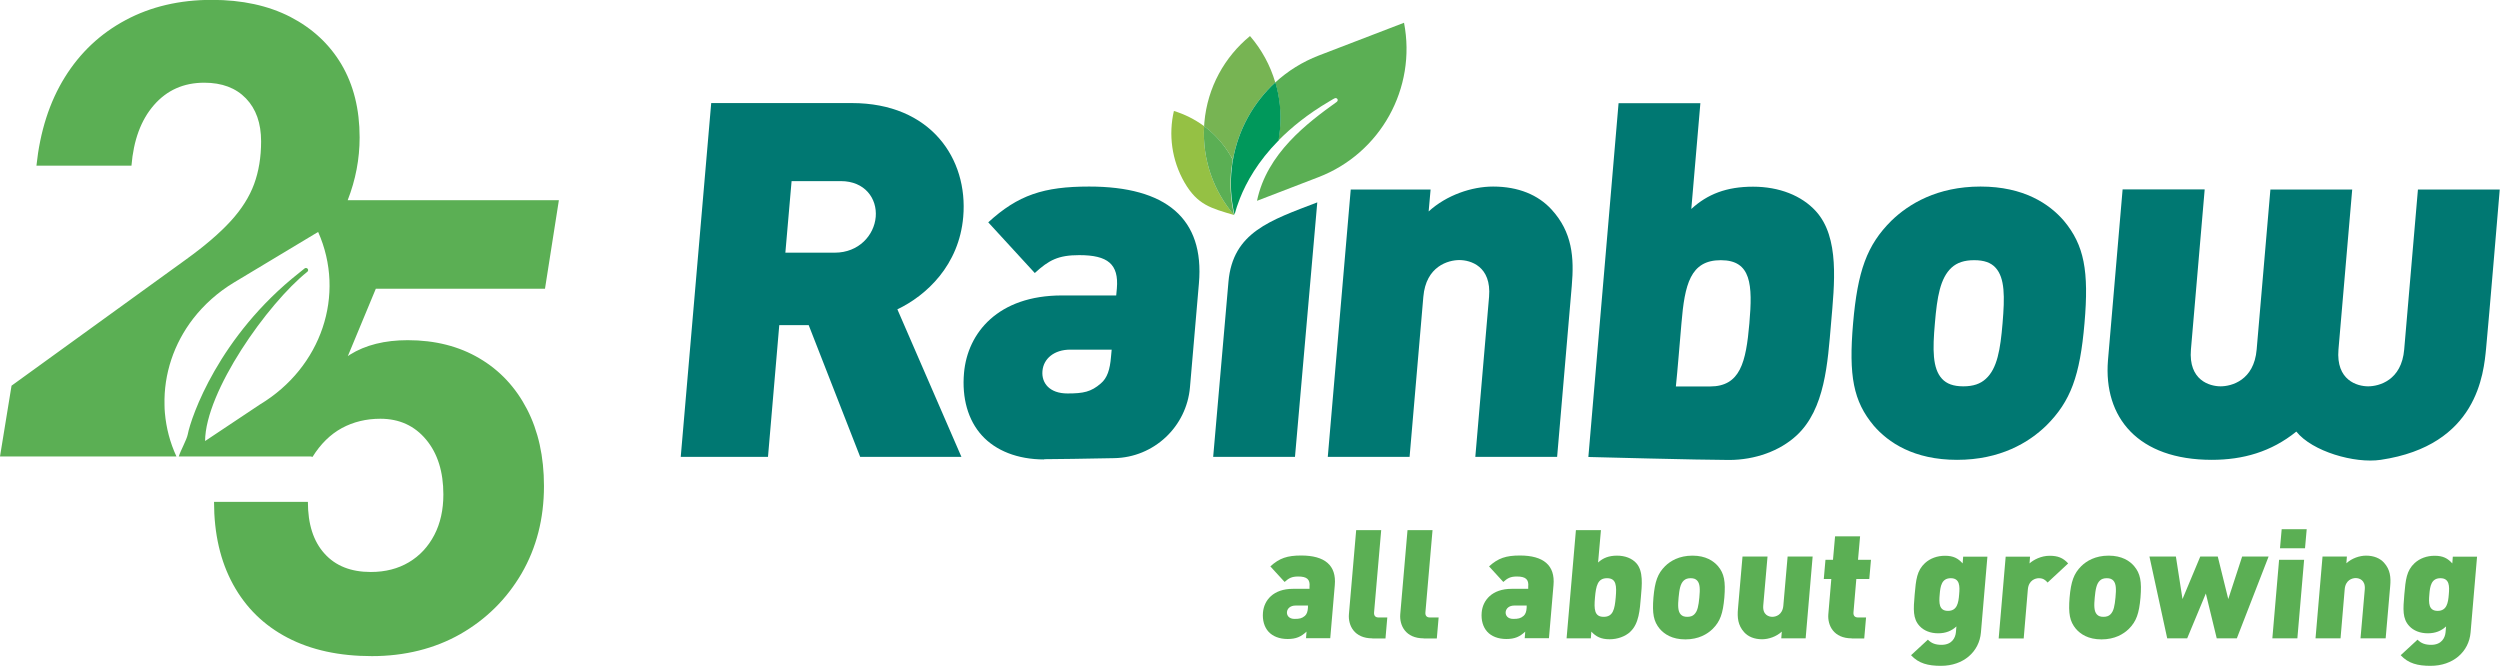
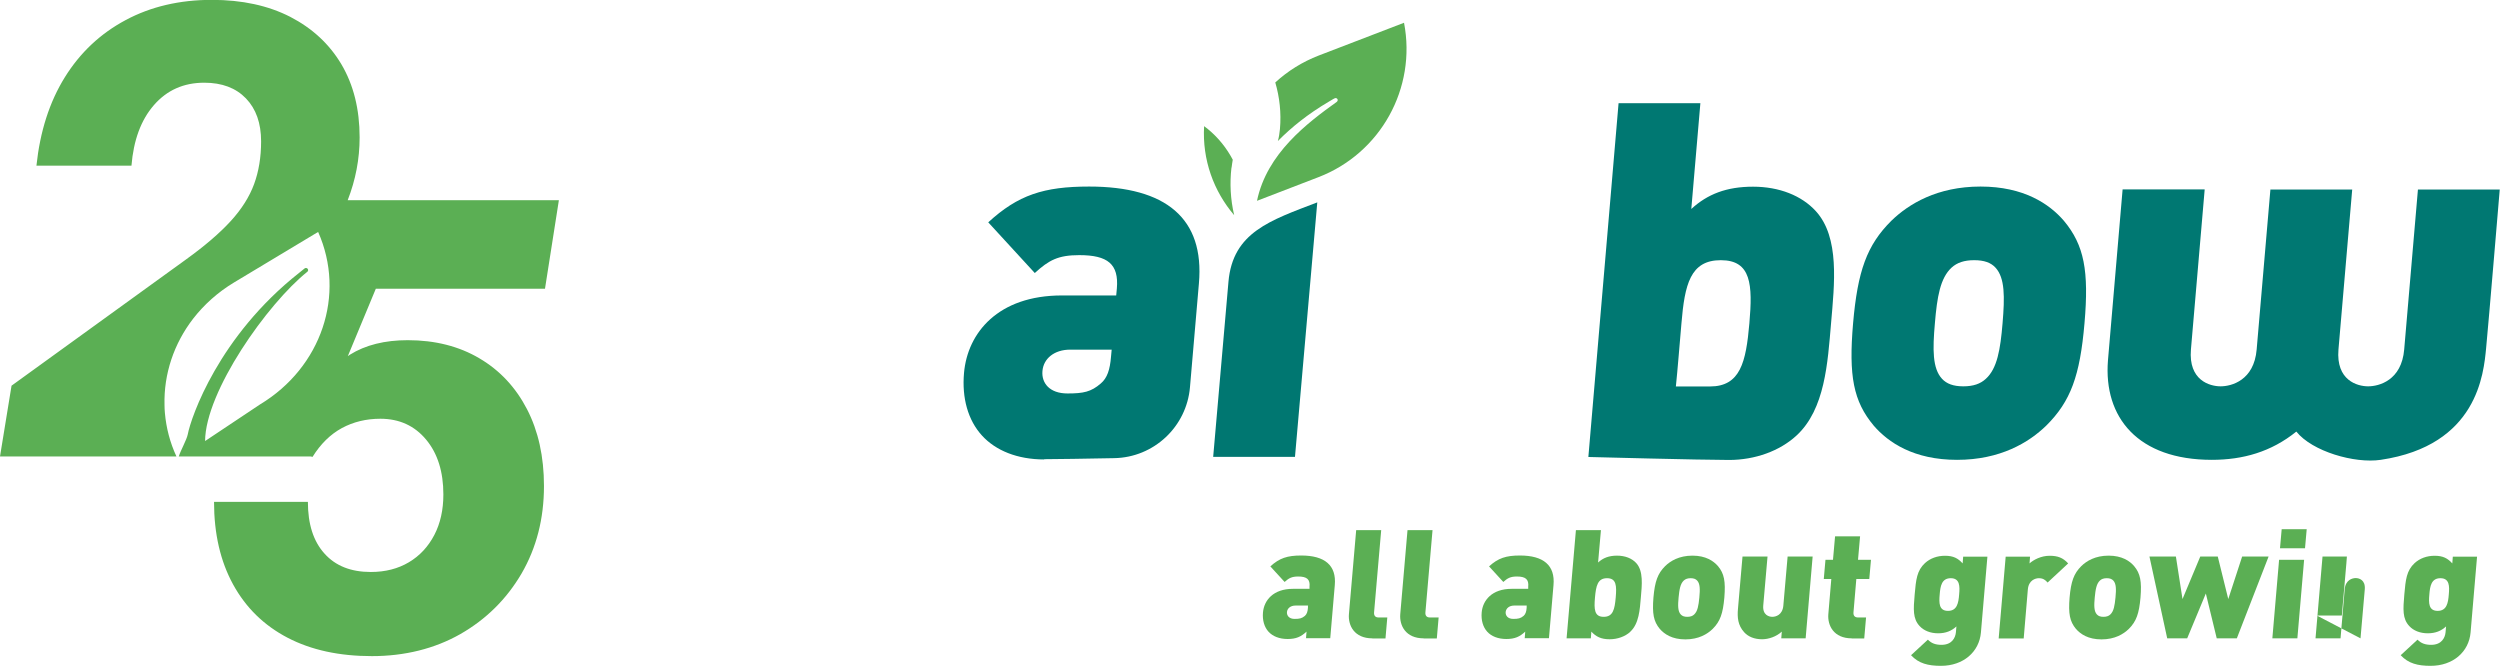
<svg xmlns="http://www.w3.org/2000/svg" id="Capa_1" viewBox="0 0 192.84 51.36">
  <defs>
    <style> .st0 { fill: #007872; } .st1 { fill: #95c144; } .st2 { fill: #77b453; } .st3 { fill: #007771; } .st4 { fill: #5baf54; } .st5 { fill: #00985b; } </style>
  </defs>
  <path class="st4" d="M42.04,22.26l1.07-6.82h-16.29c.61-1.56.92-3.18.92-4.84,0-2.18-.47-4.05-1.4-5.63-.93-1.57-2.25-2.79-3.95-3.67-1.7-.87-3.71-1.31-6.05-1.31-2.49,0-4.71.52-6.65,1.56-1.95,1.04-3.51,2.51-4.69,4.41-1.18,1.9-1.91,4.17-2.19,6.82h7.33c.16-1.96.73-3.52,1.73-4.67,1-1.15,2.29-1.73,3.88-1.73,1.37,0,2.44.4,3.22,1.21.78.81,1.17,1.91,1.17,3.32,0,1.21-.18,2.31-.54,3.29-.36.98-.96,1.93-1.8,2.85-.84.92-1.99,1.91-3.46,2.97L.89,29.75l-.89,5.46h13.61c-.5-1.08-.79-2.21-.89-3.35h0c-.02-.21-.03-.42-.03-.63-.06-2.38.72-4.72,2.21-6.65,0,0,0,0,0,0,.84-1.08,1.89-2.03,3.15-2.79l6.49-3.9c2.15,4.84.26,10.45-4.49,13.31l-4.23,2.82c.02-3.82,4.81-10.6,7.89-13.06.07-.06.08-.16.02-.23-.06-.07-.17-.08-.24-.02,0,0-.15.13-.42.34-6.19,4.88-8.33,11.11-8.59,12.47-.08.4-.54,1.21-.69,1.69h10.18l.14.03c.62-1,1.38-1.74,2.26-2.22.89-.48,1.88-.72,2.97-.72,1.46,0,2.64.54,3.53,1.61.89,1.07,1.33,2.48,1.33,4.23,0,1.18-.23,2.23-.7,3.13-.47.9-1.12,1.6-1.96,2.1-.84.5-1.82.75-2.94.75-1.53,0-2.72-.47-3.57-1.42-.86-.95-1.28-2.28-1.28-3.99h-7.24c0,2.46.49,4.58,1.47,6.37.98,1.79,2.38,3.16,4.2,4.11,1.82.95,3.99,1.42,6.51,1.42s4.83-.57,6.82-1.7c1.99-1.14,3.56-2.69,4.72-4.67,1.15-1.98,1.73-4.23,1.73-6.75,0-2.27-.44-4.25-1.31-5.93-.87-1.68-2.09-2.99-3.67-3.92-1.57-.93-3.42-1.4-5.53-1.4-1.77,0-3.26.37-4.46,1.12-.05.03-.11.07-.16.11l2.16-5.2h13.06Z" />
  <g>
    <g>
      <path class="st4" d="M100.91,46.71h-.98c-.38,0-.63.21-.66.5-.02.28.17.53.59.53.38,0,.56-.04.79-.23.15-.13.22-.33.24-.63v-.16ZM100.74,49.24l.04-.52c-.42.39-.79.57-1.46.57-.64,0-1.15-.21-1.47-.56-.33-.36-.48-.89-.43-1.48.08-.95.8-1.83,2.31-1.83h1.28v-.16c.06-.57-.2-.79-.87-.79-.49,0-.72.12-1.05.42l-1.1-1.2c.7-.64,1.31-.84,2.38-.84,1.81,0,2.73.75,2.59,2.29l-.35,4.09h-1.88Z" />
      <path class="st4" d="M105.86,49.24c-1.4,0-1.88-1-1.81-1.86l.56-6.49h1.93l-.55,6.35c-.02.25.1.39.35.39h.67l-.14,1.62h-1.02Z" />
      <path class="st4" d="M109.82,49.24c-1.4,0-1.88-1-1.81-1.86l.56-6.49h1.93l-.55,6.35c-.02.25.1.39.35.39h.67l-.14,1.62h-1.02Z" />
      <path class="st4" d="M117.78,46.71h-.98c-.38,0-.63.21-.66.5-.02.28.17.53.59.53.38,0,.56-.04.79-.23.15-.13.22-.33.24-.63v-.16ZM117.61,49.24l.04-.52c-.42.39-.79.57-1.46.57-.64,0-1.15-.21-1.47-.56-.33-.36-.48-.89-.43-1.48.08-.95.8-1.83,2.31-1.83h1.28v-.16c.06-.57-.2-.79-.87-.79-.49,0-.72.12-1.05.42l-1.1-1.2c.7-.64,1.31-.84,2.38-.84,1.81,0,2.73.75,2.59,2.29l-.35,4.09h-1.88Z" />
      <path class="st4" d="M123.96,44.6c-.72,0-.85.58-.93,1.49-.08.91-.05,1.49.67,1.49s.85-.57.93-1.49c.08-.91.05-1.49-.67-1.49M125.75,48.74c-.4.36-.98.57-1.59.57-.66,0-1.05-.2-1.41-.59l-.04.52h-1.87l.72-8.35h1.93l-.22,2.5c.38-.35.83-.53,1.46-.53s1.15.21,1.48.57c.57.62.44,1.72.36,2.65-.08.93-.14,2.03-.82,2.65" />
      <path class="st4" d="M130.91,44.78c-.11-.12-.27-.18-.5-.18s-.4.06-.53.18c-.27.25-.34.69-.4,1.31s-.06,1.07.17,1.31c.11.12.27.18.5.18s.41-.06.53-.18c.27-.25.34-.69.4-1.31s.06-1.07-.17-1.31M132.11,48.51c-.41.4-1.08.81-2.11.81s-1.62-.41-1.97-.81c-.48-.58-.59-1.17-.49-2.42.11-1.23.32-1.84.9-2.42.41-.4,1.08-.81,2.11-.81s1.62.41,1.97.81c.48.57.59,1.18.49,2.42-.11,1.24-.32,1.84-.9,2.42" />
      <path class="st4" d="M137.4,49.24l.04-.52c-.42.39-1.02.59-1.52.59-.6,0-1.07-.2-1.38-.54-.49-.54-.54-1.14-.48-1.81l.35-4.03h1.93l-.33,3.78c-.06.73.44.87.7.87s.79-.14.85-.87l.33-3.78h1.93l-.54,6.31h-1.88Z" />
      <path class="st4" d="M142.84,49.24c-1.4,0-1.88-1-1.81-1.86l.23-2.72h-.58l.13-1.48h.58l.16-1.81h1.93l-.16,1.81h1l-.13,1.48h-1l-.22,2.58c-.02.25.1.39.36.39h.61l-.14,1.62h-.97Z" />
      <path class="st4" d="M150.48,44.6c-.71,0-.81.61-.86,1.26-.06.65-.06,1.26.64,1.26s.81-.61.86-1.26c.06-.64.06-1.26-.65-1.26M149.72,51.36c-.99,0-1.72-.18-2.31-.82l1.3-1.2c.27.29.61.4,1.05.4.81,0,1.07-.55,1.11-.96l.04-.46c-.38.35-.82.53-1.41.53s-1.1-.2-1.43-.56c-.53-.57-.48-1.28-.38-2.43.1-1.15.17-1.85.8-2.43.4-.36.93-.56,1.54-.56.65,0,1.01.2,1.36.59l.04-.52h1.87l-.5,5.85c-.13,1.49-1.35,2.57-3.08,2.57" />
      <path class="st4" d="M157.94,44.93c-.17-.19-.34-.33-.67-.33-.26,0-.79.15-.85.87l-.32,3.78h-1.93l.54-6.31h1.88l-.04.52c.31-.28.89-.59,1.55-.59.62,0,1.03.15,1.43.59l-1.59,1.48Z" />
      <path class="st4" d="M163.01,44.78c-.11-.12-.27-.18-.5-.18s-.41.06-.53.18c-.27.25-.34.69-.4,1.31s-.06,1.07.17,1.31c.11.12.27.18.5.18s.41-.06.53-.18c.27-.25.34-.69.4-1.31s.06-1.07-.17-1.31M164.21,48.51c-.41.4-1.08.81-2.11.81s-1.62-.41-1.97-.81c-.48-.58-.59-1.17-.49-2.42.11-1.23.32-1.84.9-2.42.41-.4,1.08-.81,2.11-.81s1.63.41,1.97.81c.48.57.59,1.18.49,2.42-.11,1.24-.32,1.84-.9,2.42" />
    </g>
    <polygon class="st4" points="172.54 49.24 170.99 49.24 170.15 45.78 168.71 49.24 167.17 49.24 165.8 42.93 167.84 42.93 168.35 46.21 169.72 42.93 171.07 42.93 171.88 46.21 172.95 42.93 174.99 42.93 172.54 49.24" />
    <path class="st4" d="M175.87,42.29l.13-1.47h1.93l-.13,1.47h-1.93ZM175.28,49.24l.52-6.06h1.93l-.52,6.06h-1.93Z" />
-     <path class="st4" d="M182.08,49.24l.33-3.78c.06-.73-.44-.87-.7-.87s-.79.14-.85.87l-.32,3.78h-1.93l.54-6.31h1.88l-.04.52c.42-.39,1.02-.59,1.52-.59.6,0,1.07.2,1.38.54.49.54.54,1.14.48,1.81l-.35,4.03h-1.93Z" />
+     <path class="st4" d="M182.08,49.24l.33-3.78c.06-.73-.44-.87-.7-.87s-.79.14-.85.87l-.32,3.78h-1.93l.54-6.31h1.88l-.04.52l-.35,4.03h-1.93Z" />
    <path class="st4" d="M188.25,44.6c-.71,0-.81.61-.86,1.26-.06.65-.06,1.26.64,1.26s.81-.61.86-1.26c.06-.64.06-1.26-.65-1.26M187.49,51.36c-.99,0-1.72-.18-2.31-.82l1.3-1.2c.27.29.61.4,1.05.4.81,0,1.07-.55,1.11-.96l.04-.46c-.38.35-.82.53-1.41.53s-1.1-.2-1.43-.56c-.53-.57-.48-1.28-.38-2.43.1-1.15.17-1.85.8-2.43.4-.36.93-.56,1.54-.56.65,0,1.01.2,1.36.59l.04-.52h1.87l-.5,5.85c-.13,1.49-1.35,2.57-3.08,2.57" />
-     <path class="st0" d="M64.87,13.97h-3.81l-.48,5.52h3.81c1.85,0,3.04-1.34,3.16-2.76.12-1.42-.84-2.76-2.69-2.76M66.35,35.24l-3.97-10.16h-2.27l-.87,10.16h-6.73l2.35-27.29h10.85c6.08,0,8.98,4.29,8.59,8.78-.32,3.72-2.83,6.06-5.08,7.13l4.94,11.38h-7.81Z" />
    <path class="st0" d="M85.74,26.97h-3.19c-1.23,0-2.06.69-2.14,1.65-.08.92.54,1.73,1.93,1.73,1.23,0,1.82-.12,2.57-.77.5-.42.71-1.07.79-2.07l.05-.54ZM80.55,35.44c-2.08,0-3.75-.69-4.8-1.84-1.09-1.19-1.56-2.91-1.39-4.83.27-3.1,2.63-5.98,7.55-5.98h4.19l.05-.54c.16-1.88-.7-2.57-2.9-2.57-1.62,0-2.34.38-3.43,1.38l-3.59-3.91c2.3-2.11,4.28-2.76,7.78-2.76,5.92,0,8.91,2.45,8.47,7.47l-.69,8.01c-.26,3.05-2.79,5.42-5.85,5.47-2.19.04-4.42.08-5.4.08" />
-     <path class="st0" d="M113.8,35.24l1.06-12.34c.2-2.38-1.45-2.84-2.29-2.84s-2.58.46-2.78,2.84l-1.06,12.34h-6.31l1.77-20.62h6.16l-.15,1.69c1.38-1.26,3.32-1.92,4.97-1.92,1.96,0,3.48.65,4.5,1.76,1.62,1.76,1.76,3.72,1.57,5.9l-1.13,13.19h-6.31Z" />
    <path class="st0" d="M132.73,20.07c-2.35,0-2.78,1.88-3.03,4.87-.16,1.82-.29,3.52-.43,4.87h2.63c2.35,0,2.78-1.88,3.04-4.87.26-2.99.15-4.87-2.2-4.87M138.57,33.6c-1.29,1.19-3.2,1.88-5.2,1.88-2.15,0-10.85-.23-10.85-.23l2.33-27.29h6.31l-.7,8.16c1.25-1.15,2.73-1.72,4.76-1.72s3.75.69,4.84,1.88c1.86,2.03,1.44,5.63,1.18,8.66-.26,3.03-.46,6.63-2.67,8.66" />
    <path class="st0" d="M153.92,20.64c-.35-.38-.87-.57-1.64-.57s-1.32.19-1.74.57c-.88.81-1.12,2.26-1.29,4.29-.18,2.03-.19,3.49.55,4.29.35.38.87.58,1.64.58s1.32-.19,1.74-.58c.88-.8,1.12-2.26,1.29-4.29.17-2.03.19-3.49-.55-4.29M157.84,32.83c-1.34,1.3-3.54,2.64-6.88,2.64s-5.31-1.34-6.43-2.64c-1.57-1.88-1.94-3.83-1.59-7.9.35-4.02,1.06-6.02,2.95-7.9,1.34-1.3,3.54-2.64,6.88-2.64s5.31,1.34,6.43,2.64c1.57,1.88,1.94,3.87,1.59,7.9-.35,4.06-1.06,6.02-2.95,7.9" />
    <path class="st0" d="M170.06,14.62l-1.06,12.34c-.2,2.38,1.45,2.84,2.29,2.84s2.58-.46,2.78-2.84l1.06-12.34h6.31l-1.06,12.34c-.2,2.38,1.45,2.84,2.29,2.84s2.58-.46,2.78-2.84l1.06-12.34h6.31s-.86,10.28-1.05,12.23c-.19,1.95-.65,7.51-8.13,8.62-2.02.3-5.29-.65-6.51-2.18-1.94,1.57-4.13,2.18-6.52,2.18-5.69,0-8.36-3.26-8.01-7.67l1.13-13.19h6.31Z" />
    <path class="st3" d="M99.89,35.24s1.58-18.08,1.72-19.63c-3.62,1.39-6.51,2.3-6.85,6.11-.35,3.96-1.18,13.52-1.18,13.52h6.31Z" />
-     <path class="st2" d="M94.94,12.03c.06.1.11.19.16.29.41-2.29,1.56-4.39,3.27-5.96-.39-1.33-1.06-2.55-1.95-3.58-1.95,1.6-3.28,3.95-3.52,6.66,0,.1-.01.2-.02.3.81.6,1.51,1.37,2.05,2.3" />
    <rect class="st2" x="95.21" y="16.6" width="0" height="0" transform="translate(12.12 65.96) rotate(-40.6)" />
-     <path class="st1" d="M92.88,9.73c-.71-.52-1.5-.92-2.33-1.17-.42,1.81-.18,3.78.82,5.52,1.01,1.74,2.05,1.98,3.83,2.51h0c-1.58-1.84-2.47-4.27-2.32-6.87" />
    <path class="st4" d="M95,12.93h0c.02-.2.06-.41.09-.61-.05-.09-.1-.19-.16-.29-.54-.93-1.24-1.7-2.05-2.3-.15,2.6.74,5.02,2.32,6.87h0c-.29-1.23-.35-2.47-.21-3.67" />
    <path class="st4" d="M108.29,1.76l-6.56,2.52c-1.27.49-2.4,1.2-3.36,2.08.33,1.13.47,2.34.36,3.59-.03.32-.08.64-.16.93,1.01-1.03,2.3-2.08,3.95-3.05.27-.17.43-.25.44-.25.08-.04.17,0,.21.07.04.08,0,.16-.06.21-2.26,1.62-5.39,3.97-6.15,7.63l4.73-1.82c4.8-1.84,7.59-6.87,6.61-11.92" />
-     <path class="st5" d="M95.38,15.88h0s0,0,0,0c-.01.05-.06.27-.15.66.1-.38.24-.8.41-1.23.5-1.26,1.39-2.86,2.98-4.47.05-.29.09-.59.12-.9.11-1.25-.03-2.46-.36-3.59-1.71,1.57-2.87,3.67-3.27,5.96-.04.2-.07.41-.09.61h0c-.14,1.2-.08,2.44.21,3.66v-.05c.1-.39.15-.61.17-.66" />
  </g>
</svg>